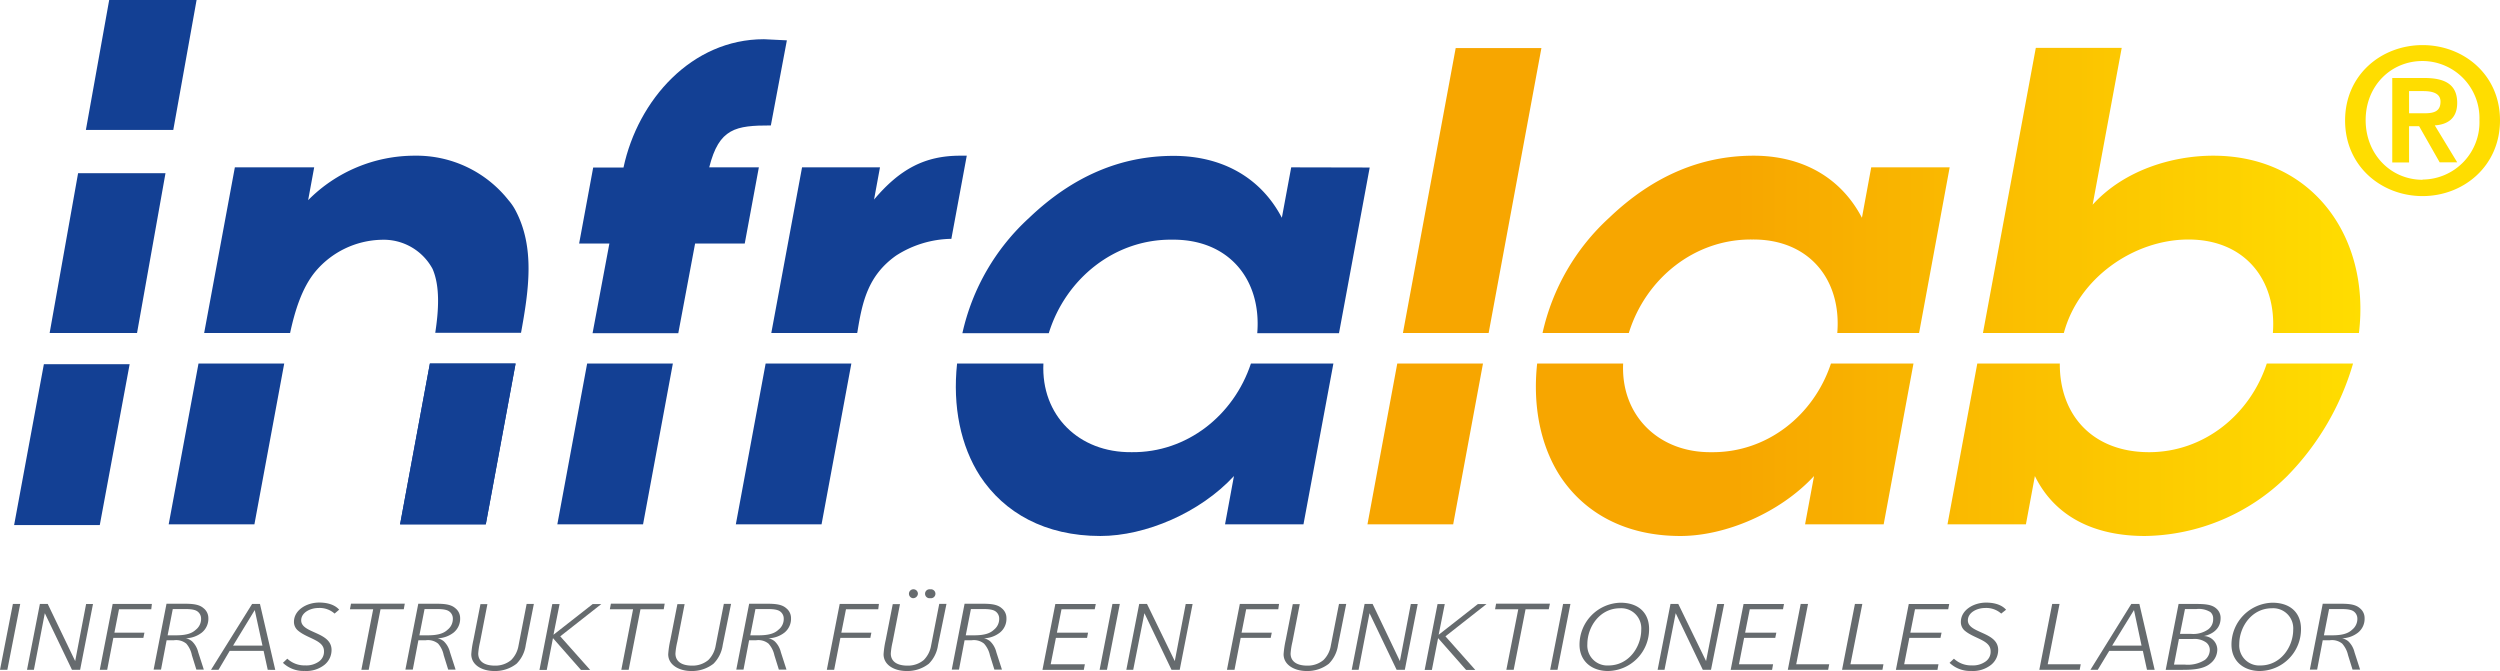
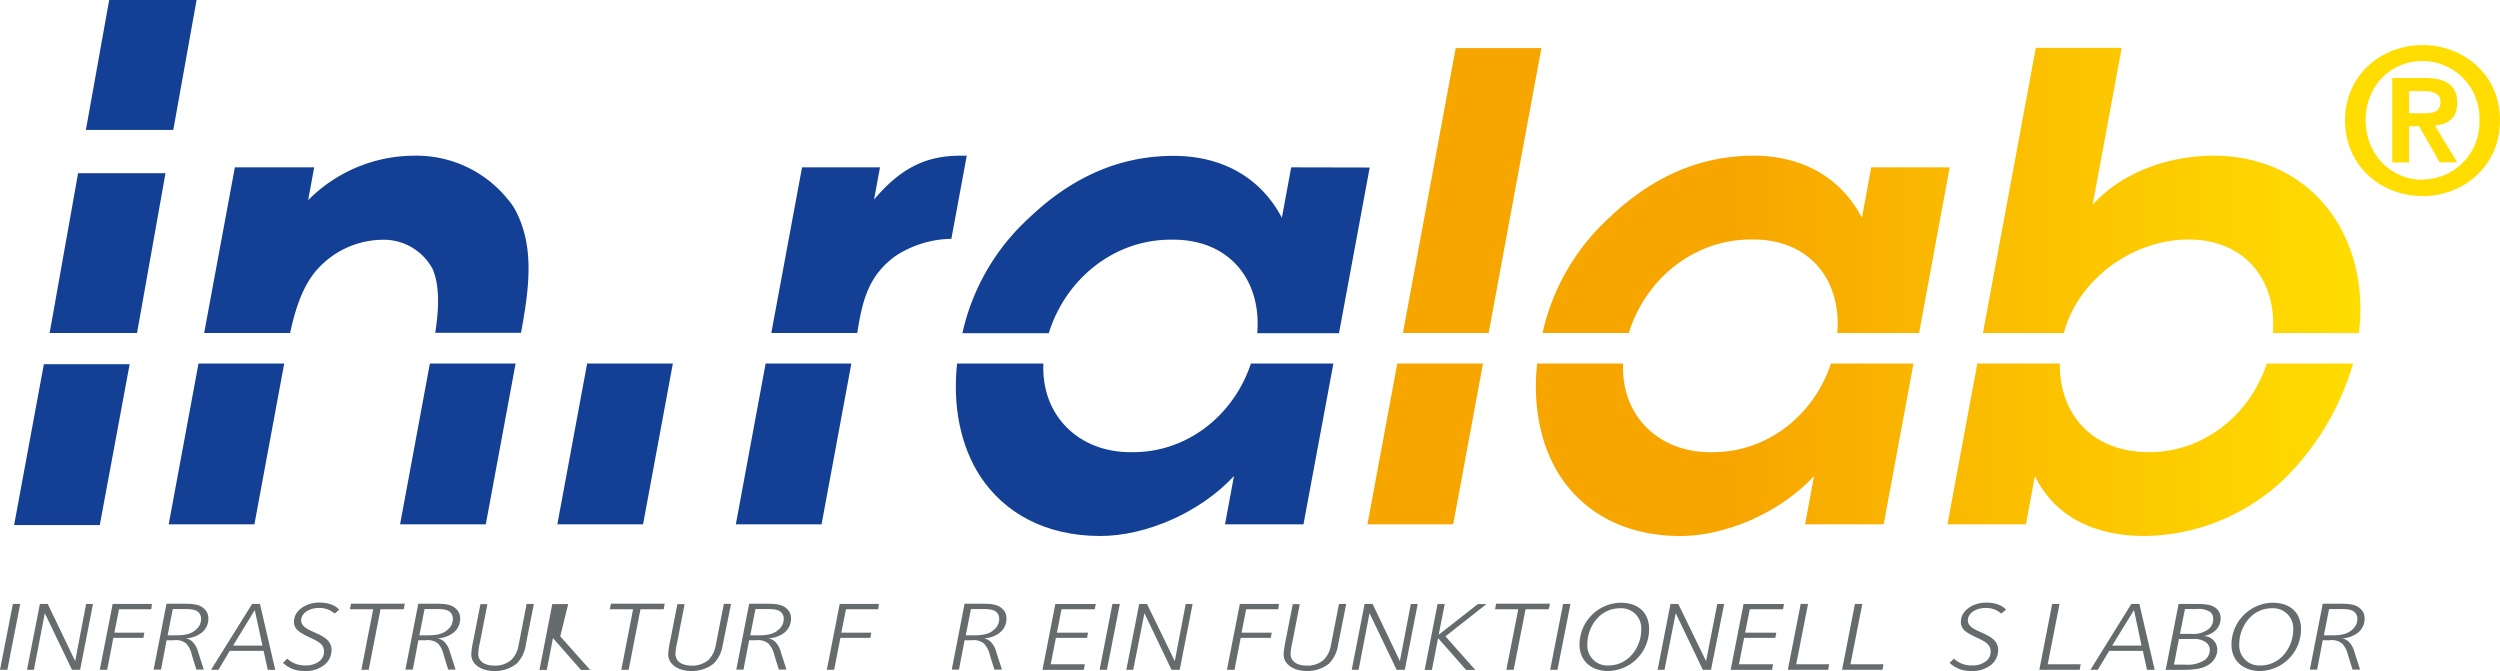
<svg xmlns="http://www.w3.org/2000/svg" viewBox="0 0 446.23 119.79">
  <defs>
    <style>.a{fill:#134094;}.b{fill:#666b6e;}.c{fill:url(#a);}.d{fill:#fd0;}</style>
    <linearGradient id="a" x1="244.08" y1="52.13" x2="421.31" y2="52.13" gradientUnits="userSpaceOnUse">
      <stop offset="0.37" stop-color="#f7a600" />
      <stop offset="1" stop-color="#fd0" />
    </linearGradient>
  </defs>
  <title>Element 1</title>
  <polygon class="a" points="30.93 23.19 15.33 23.19 19.49 0 35.09 0 30.93 23.19" />
  <polygon class="a" points="8.86 59.44 24.46 59.44 29.54 30.91 13.94 30.91 8.86 59.44" />
  <path class="a" d="M90.76,35.73a20.91,20.91,0,0,0-16.7-7.94A26.75,26.75,0,0,0,55,35.73l1.08-5.86H41.92L36.44,59.44H51.78c.85-3.94,2.11-8.08,4.54-11a15.87,15.87,0,0,1,11.75-5.64A9.91,9.91,0,0,1,77.21,48c1.36,3.14,1.09,7.4.48,11.4H93c1.42-7.77,2.49-15.29-1-21.87A9.41,9.41,0,0,0,90.76,35.73Z" />
  <polygon class="a" points="71.41 93.59 86.71 93.59 92.03 64.89 76.73 64.89 71.41 93.59" />
  <polygon class="a" points="30.11 93.59 45.41 93.59 50.73 64.89 35.43 64.89 30.11 93.59" />
-   <path class="a" d="M135.45,29.87h-8.86c1.76-7,4.72-7.48,11-7.48L140.45,7.2,136.35,7c-12.88,0-22.48,10.82-25.06,22.9h-5.41l-2.51,13.57h5.4l-3,16h15.3l3-16h8.86Z" />
  <polygon class="a" points="99.48 93.59 114.78 93.59 120.1 64.89 104.8 64.89 99.48 93.59" />
  <path class="a" d="M171.38,27.79c-6.33,0-10.8,2.42-15.37,7.83l1.06-5.75H143.16l-5.49,29.57H153l.05-.24c.86-5.29,1.85-10,6.88-13.57a18.7,18.7,0,0,1,9.88-3l2.75-14.84Z" />
  <polygon class="a" points="131.34 93.59 146.64 93.59 151.96 64.89 136.66 64.89 131.34 93.59" />
  <path class="a" d="M202,80.71c-9.51.11-16.19-6.64-15.76-15.82H170.83c-.82,7.65.64,14.71,4.1,20.08,4.31,6.55,11.59,10.7,21.48,10.7,8.06,0,17.8-4.15,23.84-10.7l-1.59,8.62h14L238,64.89H223.28C220.21,74.16,211.84,80.82,202,80.71Z" />
  <path class="a" d="M230.47,29.87l-1.67,9c-3.73-7.13-10.6-11.05-19.34-11.05-9.32,0-17.92,3.57-25.75,11.05a39.4,39.4,0,0,0-11.93,20.6H187.2c3-9.72,11.75-16.8,22-16.69,10.09-.11,16,7.07,15.21,16.69H239l5.48-29.57Z" />
  <polygon class="a" points="2.52 93.72 17.81 93.72 23.14 65.01 7.83 65.01 2.52 93.72" />
  <path class="b" d="M1.31,119.56H0L2.3,107.8H3.61Z" />
  <path class="b" d="M14.3,119.56H12.85L8,109.45,6.05,119.56H4.82l2.3-11.76h1.4L13.42,118l1.95-10.19H16.6Z" />
  <path class="b" d="M27,108.75H21.24l-.82,4.18h5.36l-.19.93H20.23l-1.1,5.7H17.81l2.3-11.76h7Z" />
  <path class="b" d="M36,112.93a4.87,4.87,0,0,1-2.84,1,2.54,2.54,0,0,1,1.13.55,4,4,0,0,1,1.09,1.94l1,3.1H35.05l-.8-2.57a4.47,4.47,0,0,0-1-2.07,2.89,2.89,0,0,0-2.21-.6H29.74l-1,5.24H27.42l2.3-11.76h2.7c1.61,0,3,0,3.9.79a2.23,2.23,0,0,1,.87,1.75A3.17,3.17,0,0,1,36,112.93Zm-.66-3.72c-.33-.29-.88-.5-2.3-.5h-2.2l-.92,4.69h1.46c2,0,2.93-.4,3.57-1a2.43,2.43,0,0,0,.94-2A1.56,1.56,0,0,0,35.34,109.21Z" />
  <path class="b" d="M47.79,119.56l-.74-3.39H41L39,119.56H37.66L45,107.8H46.4l2.73,11.76Zm-2.32-10.67-3.87,6.35h5.25Z" />
  <path class="b" d="M59.72,109.52a4,4,0,0,0-2.86-1c-1.49,0-3.1.82-3.1,2.21,0,2.36,5.42,2,5.42,5.29a3.39,3.39,0,0,1-1.27,2.65,5.21,5.21,0,0,1-3.55,1.09,5.32,5.32,0,0,1-3.86-1.45l.78-.74a4.51,4.51,0,0,0,3.2,1.2,3.87,3.87,0,0,0,2.51-.74,2.14,2.14,0,0,0,.84-1.8c0-2-2.92-2.2-4.64-3.68a2,2,0,0,1-.72-1.56c0-2.1,2.26-3.44,4.5-3.44,2.56,0,3.42,1.13,3.57,1.27Z" />
  <path class="b" d="M72.07,108.75H67.92l-2.11,10.81H64.5l2.11-10.81H62.46l.19-1h9.6Z" />
  <path class="b" d="M80.94,112.93a4.87,4.87,0,0,1-2.84,1,2.54,2.54,0,0,1,1.13.55,4,4,0,0,1,1.09,1.94l1,3.1H80l-.8-2.57a4.47,4.47,0,0,0-1-2.07,2.89,2.89,0,0,0-2.21-.6H74.68l-1,5.24H72.36l2.3-11.76h2.7c1.6,0,3,0,3.9.79a2.23,2.23,0,0,1,.87,1.75A3.17,3.17,0,0,1,80.94,112.93Zm-.66-3.72c-.33-.29-.88-.5-2.3-.5h-2.2l-.92,4.69h1.46c2,0,2.93-.4,3.57-1a2.46,2.46,0,0,0,.94-2A1.56,1.56,0,0,0,80.28,109.21Z" />
  <path class="b" d="M93.84,115.13a5.81,5.81,0,0,1-1.64,3.34,6.22,6.22,0,0,1-4,1.3c-2.05,0-4.08-1-4.08-3a16.48,16.48,0,0,1,.39-2.58l1.25-6.36H87l-1.31,6.73a12.53,12.53,0,0,0-.33,2.09c0,1.21.84,2.16,3,2.16a4.39,4.39,0,0,0,2.88-1,4.73,4.73,0,0,0,1.31-2.57L94,107.8h1.29Z" />
-   <path class="b" d="M100,113.58l5.34,6h-1.64l-5-5.68-1.11,5.68H96.29l2.29-11.76h1.3l-1.09,5.48,7-5.48h1.54Z" />
+   <path class="b" d="M100,113.58l5.34,6h-1.64l-5-5.68-1.11,5.68H96.29l2.29-11.76h1.3h1.54Z" />
  <path class="b" d="M118.47,108.75h-4.15l-2.11,10.81H110.9L113,108.75h-4.15l.19-1h9.6Z" />
  <path class="b" d="M129,115.13a5.84,5.84,0,0,1-1.65,3.34,6.22,6.22,0,0,1-4,1.3c-2,0-4.08-1-4.08-3a16.48,16.48,0,0,1,.39-2.58l1.25-6.36h1.29l-1.31,6.73a12.53,12.53,0,0,0-.33,2.09c0,1.21.84,2.16,3,2.16a4.38,4.38,0,0,0,2.87-1,4.73,4.73,0,0,0,1.31-2.57l1.46-7.46h1.29Z" />
  <path class="b" d="M140,112.93a4.87,4.87,0,0,1-2.84,1,2.54,2.54,0,0,1,1.13.55,4,4,0,0,1,1.09,1.94l1,3.1h-1.36l-.8-2.57a4.47,4.47,0,0,0-1.05-2.07,2.89,2.89,0,0,0-2.21-.6h-1.25l-1,5.24h-1.29l2.3-11.76h2.7c1.61,0,3,0,3.9.79a2.23,2.23,0,0,1,.87,1.75A3.17,3.17,0,0,1,140,112.93Zm-.66-3.72c-.33-.29-.88-.5-2.3-.5h-2.2l-.92,4.69h1.46c2,0,2.93-.4,3.57-1a2.43,2.43,0,0,0,.94-2A1.56,1.56,0,0,0,139.34,109.21Z" />
  <path class="b" d="M156.76,108.75H151l-.83,4.18h5.36l-.18.93H150l-1.11,5.7h-1.31l2.3-11.76h7Z" />
-   <path class="b" d="M167.43,115.13a5.81,5.81,0,0,1-1.64,3.34,6.22,6.22,0,0,1-4,1.3c-2.05,0-4.08-1-4.08-3a16.48,16.48,0,0,1,.39-2.58l1.25-6.36h1.29l-1.31,6.73a12.53,12.53,0,0,0-.33,2.09c0,1.21.84,2.16,3,2.16a4.39,4.39,0,0,0,2.88-1,4.73,4.73,0,0,0,1.31-2.57l1.46-7.46h1.29Zm-4.51-8.36a.8.8,0,1,1,.92-.79A.86.86,0,0,1,162.92,106.77Zm3.12,0a.8.8,0,1,1,0-1.58.8.8,0,1,1,0,1.58Z" />
  <path class="b" d="M178.45,112.93a4.83,4.83,0,0,1-2.83,1,2.54,2.54,0,0,1,1.13.55,4,4,0,0,1,1.09,1.94l1,3.1h-1.35l-.8-2.57a4.47,4.47,0,0,0-1.05-2.07,2.89,2.89,0,0,0-2.21-.6h-1.26l-1,5.24h-1.29l2.29-11.76h2.71c1.6,0,3,0,3.9.79a2.21,2.21,0,0,1,.86,1.75A3.14,3.14,0,0,1,178.45,112.93Zm-.65-3.72c-.33-.29-.88-.5-2.3-.5h-2.2l-.92,4.69h1.46c2,0,2.93-.4,3.57-1a2.46,2.46,0,0,0,.94-2A1.56,1.56,0,0,0,177.8,109.21Z" />
  <path class="b" d="M195.4,108.75h-5.93l-.82,4.18h5.56l-.18.93h-5.56l-.93,4.71h6.1l-.19,1h-7.38l2.3-11.76h7.22Z" />
  <path class="b" d="M197.58,119.56h-1.31l2.29-11.76h1.32Z" />
  <path class="b" d="M210.57,119.56h-1.46l-4.84-10.11-2,10.11h-1.23l2.3-11.76h1.39L209.69,118l1.95-10.19h1.23Z" />
  <path class="b" d="M228.16,108.75h-5.73l-.82,4.18H227l-.19.93h-5.36l-1.1,5.7H219l2.3-11.76h7Z" />
  <path class="b" d="M238.83,115.13a5.87,5.87,0,0,1-1.64,3.34,6.23,6.23,0,0,1-4,1.3c-2,0-4.08-1-4.08-3a17.75,17.75,0,0,1,.39-2.58l1.25-6.36H232l-1.31,6.73a12.53,12.53,0,0,0-.33,2.09c0,1.21.84,2.16,3,2.16a4.38,4.38,0,0,0,2.87-1,4.66,4.66,0,0,0,1.31-2.57L239,107.8h1.29Z" />
  <path class="b" d="M250.75,119.56h-1.46l-4.84-10.11-1.95,10.11h-1.23l2.3-11.76H245L249.87,118l1.95-10.19h1.23Z" />
  <path class="b" d="M258,113.58l5.33,6h-1.64l-5-5.68-1.11,5.68h-1.29l2.3-11.76h1.29l-1.09,5.48,7-5.48h1.54Z" />
  <path class="b" d="M276.44,108.75H272.3l-2.12,10.81h-1.31L271,108.75h-4.14l.18-1h9.61Z" />
  <path class="b" d="M278,119.56h-1.31L279,107.8h1.31Z" />
  <path class="b" d="M287,119.77c-2.79,0-5.07-1.67-5.07-4.72a7.5,7.5,0,0,1,7.31-7.47c3.3,0,5.11,1.89,5.11,4.68A7.45,7.45,0,0,1,287,119.77Zm2.16-11.2c-3.62,0-5.83,3.32-5.83,6.41a3.56,3.56,0,0,0,3.77,3.8c3.62,0,5.85-3.31,5.85-6.4A3.58,3.58,0,0,0,289.15,108.57Z" />
  <path class="b" d="M305.4,119.56h-1.46l-4.84-10.11-2,10.11h-1.23l2.3-11.76h1.39L304.52,118l2-10.19h1.23Z" />
  <path class="b" d="M318.25,108.75h-5.93l-.83,4.18h5.57l-.19.93h-5.56l-.92,4.71h6.09l-.18,1h-7.39l2.3-11.76h7.22Z" />
  <path class="b" d="M326.31,119.56h-7.2l2.3-11.76h1.31l-2.11,10.77h5.89Z" />
  <path class="b" d="M336,119.56h-7.21l2.3-11.76h1.32l-2.12,10.77h5.89Z" />
-   <path class="b" d="M347.74,108.75h-5.93l-.83,4.18h5.57l-.19.93H340.8l-.92,4.71H346l-.18,1H338.4l2.3-11.76h7.22Z" />
  <path class="b" d="M357.2,109.52a4,4,0,0,0-2.86-1c-1.49,0-3.09.82-3.09,2.21,0,2.36,5.41,2,5.41,5.29a3.39,3.39,0,0,1-1.27,2.65,5.21,5.21,0,0,1-3.55,1.09,5.32,5.32,0,0,1-3.86-1.45l.78-.74a4.51,4.51,0,0,0,3.2,1.2,3.87,3.87,0,0,0,2.51-.74,2.11,2.11,0,0,0,.84-1.8c0-2-2.92-2.2-4.64-3.68A2,2,0,0,1,350,111c0-2.1,2.26-3.44,4.5-3.44,2.56,0,3.42,1.13,3.57,1.27Z" />
  <path class="b" d="M371.21,119.56H364l2.3-11.76h1.31l-2.11,10.77h5.89Z" />
  <path class="b" d="M383.22,119.56l-.74-3.39h-6l-2.05,3.39h-1.31l7.3-11.76h1.44l2.73,11.76Zm-2.32-10.67L377,115.24h5.25Z" />
  <path class="b" d="M393.37,113.53a2.46,2.46,0,0,1,2.4,2.36,3.15,3.15,0,0,1-1.21,2.51c-1.23,1.06-3.22,1.16-5,1.16h-3l2.3-11.76h3c1.61,0,2.86.07,3.68.77a2.18,2.18,0,0,1,.82,1.77C396.35,113,393.58,113.49,393.37,113.53Zm.43,1.16a3.55,3.55,0,0,0-2.42-.63h-2.46l-.88,4.57H390a5.67,5.67,0,0,0,3.57-.85,2.31,2.31,0,0,0,.86-1.68A1.68,1.68,0,0,0,393.8,114.69Zm.72-5.45a3.93,3.93,0,0,0-2.46-.53H390l-.89,4.43h1.95a4.63,4.63,0,0,0,3.1-.81,2.23,2.23,0,0,0,.87-1.87A1.47,1.47,0,0,0,394.52,109.24Z" />
  <path class="b" d="M403.37,119.77c-2.79,0-5.07-1.67-5.07-4.72a7.49,7.49,0,0,1,7.3-7.47c3.31,0,5.11,1.89,5.11,4.68A7.45,7.45,0,0,1,403.37,119.77Zm2.15-11.2c-3.61,0-5.83,3.32-5.83,6.41a3.57,3.57,0,0,0,3.78,3.8c3.61,0,5.85-3.31,5.85-6.4A3.58,3.58,0,0,0,405.52,108.57Z" />
  <path class="b" d="M420.87,112.93a4.83,4.83,0,0,1-2.83,1,2.54,2.54,0,0,1,1.13.55,4,4,0,0,1,1.09,1.94l1,3.1h-1.35l-.8-2.57a4.57,4.57,0,0,0-1.05-2.07,2.9,2.9,0,0,0-2.21-.6h-1.26l-1,5.24h-1.3l2.3-11.76h2.71c1.6,0,3,0,3.9.79a2.21,2.21,0,0,1,.86,1.75A3.14,3.14,0,0,1,420.87,112.93Zm-.65-3.72c-.33-.29-.89-.5-2.3-.5h-2.2l-.92,4.69h1.45c2,0,2.94-.4,3.58-1a2.46,2.46,0,0,0,.94-2A1.59,1.59,0,0,0,420.22,109.21Z" />
-   <polygon class="a" points="71.41 93.59 86.71 93.59 92.03 64.89 76.73 64.89 71.41 93.59" />
  <path class="c" d="M259.83,8.58h15.3l-9.42,50.86h-15.3l9.42-50.86M249.4,64.89l-5.32,28.7h15.3l5.32-28.7Zm86.82,28.7,5.32-28.7H326.81c-3.07,9.27-11.44,15.93-21.33,15.82-9.5.11-16.19-6.64-15.76-15.82H274.37c-.83,7.65.63,14.71,4.09,20.08,4.31,6.55,11.59,10.7,21.48,10.7,8.06,0,17.8-4.15,23.85-10.7l-1.6,8.62h14M290.73,59.44c3-9.72,11.75-16.8,22-16.69,10.09-.11,16,7.07,15.21,16.69h14.6L348,29.87H334l-1.66,9C328.6,31.71,321.73,27.79,313,27.79c-9.31,0-17.91,3.57-25.74,11.05a39.4,39.4,0,0,0-11.93,20.6ZM363.37,8.58l-9.43,50.86h14.44c2.61-9.8,12.49-16.69,22.24-16.69,10.09,0,15.8,7.25,15.07,16.69h15.36c2.07-17-8.21-31.65-26-31.65-7.25,0-15.89,2.54-21.53,8.75l5.19-28h-15.3M404.6,64.89c-3,9.16-11.25,15.82-21,15.82-10.1,0-16-6.65-15.94-15.82H352.93l-5.32,28.7h14l1.6-8.62c3.68,7.48,10.9,10.7,19.65,10.7A36.74,36.74,0,0,0,408.22,85,47.62,47.62,0,0,0,420,64.89Z" />
  <path class="d" d="M432.41,8.05c7.3,0,13.82,5.25,13.82,13.43S439.71,35,432.41,35s-13.83-5.29-13.83-13.49S425.1,8.05,432.41,8.05Zm0,24a10.23,10.23,0,0,0,10.15-10.61,10.2,10.2,0,0,0-10.15-10.55c-5.66,0-10.16,4.43-10.16,10.55S426.75,32.09,432.41,32.09ZM427,13.92h5.69c3.78,0,5.9,1.18,5.9,4.46,0,2.77-1.73,3.85-4,4l4,6.59h-3.13l-3.67-6.45H430V29h-3Zm3,6.3h2.66c1.69,0,2.95-.26,2.95-2.09,0-1.62-1.72-1.87-3.09-1.87H430Z" />
</svg>